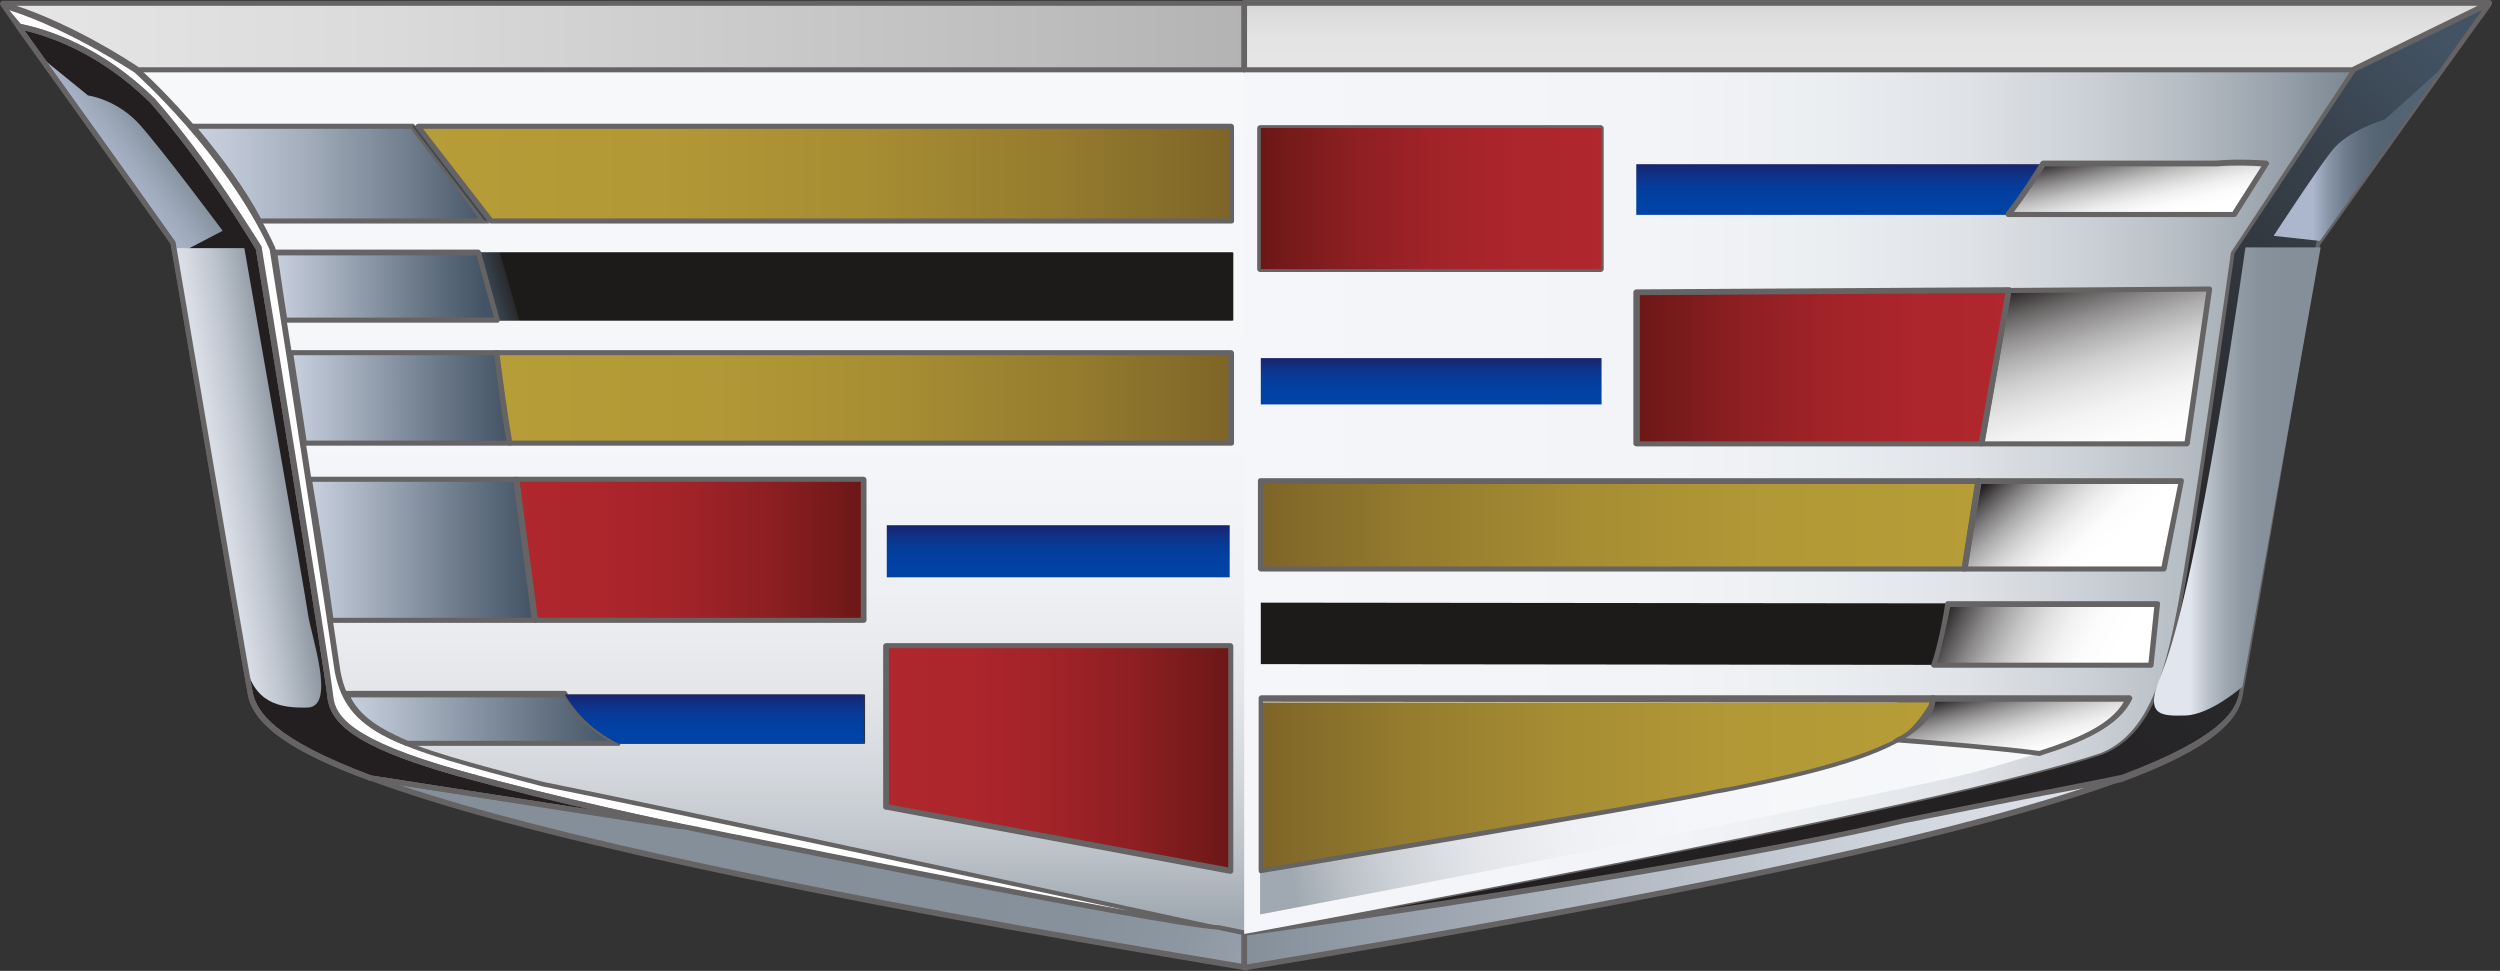
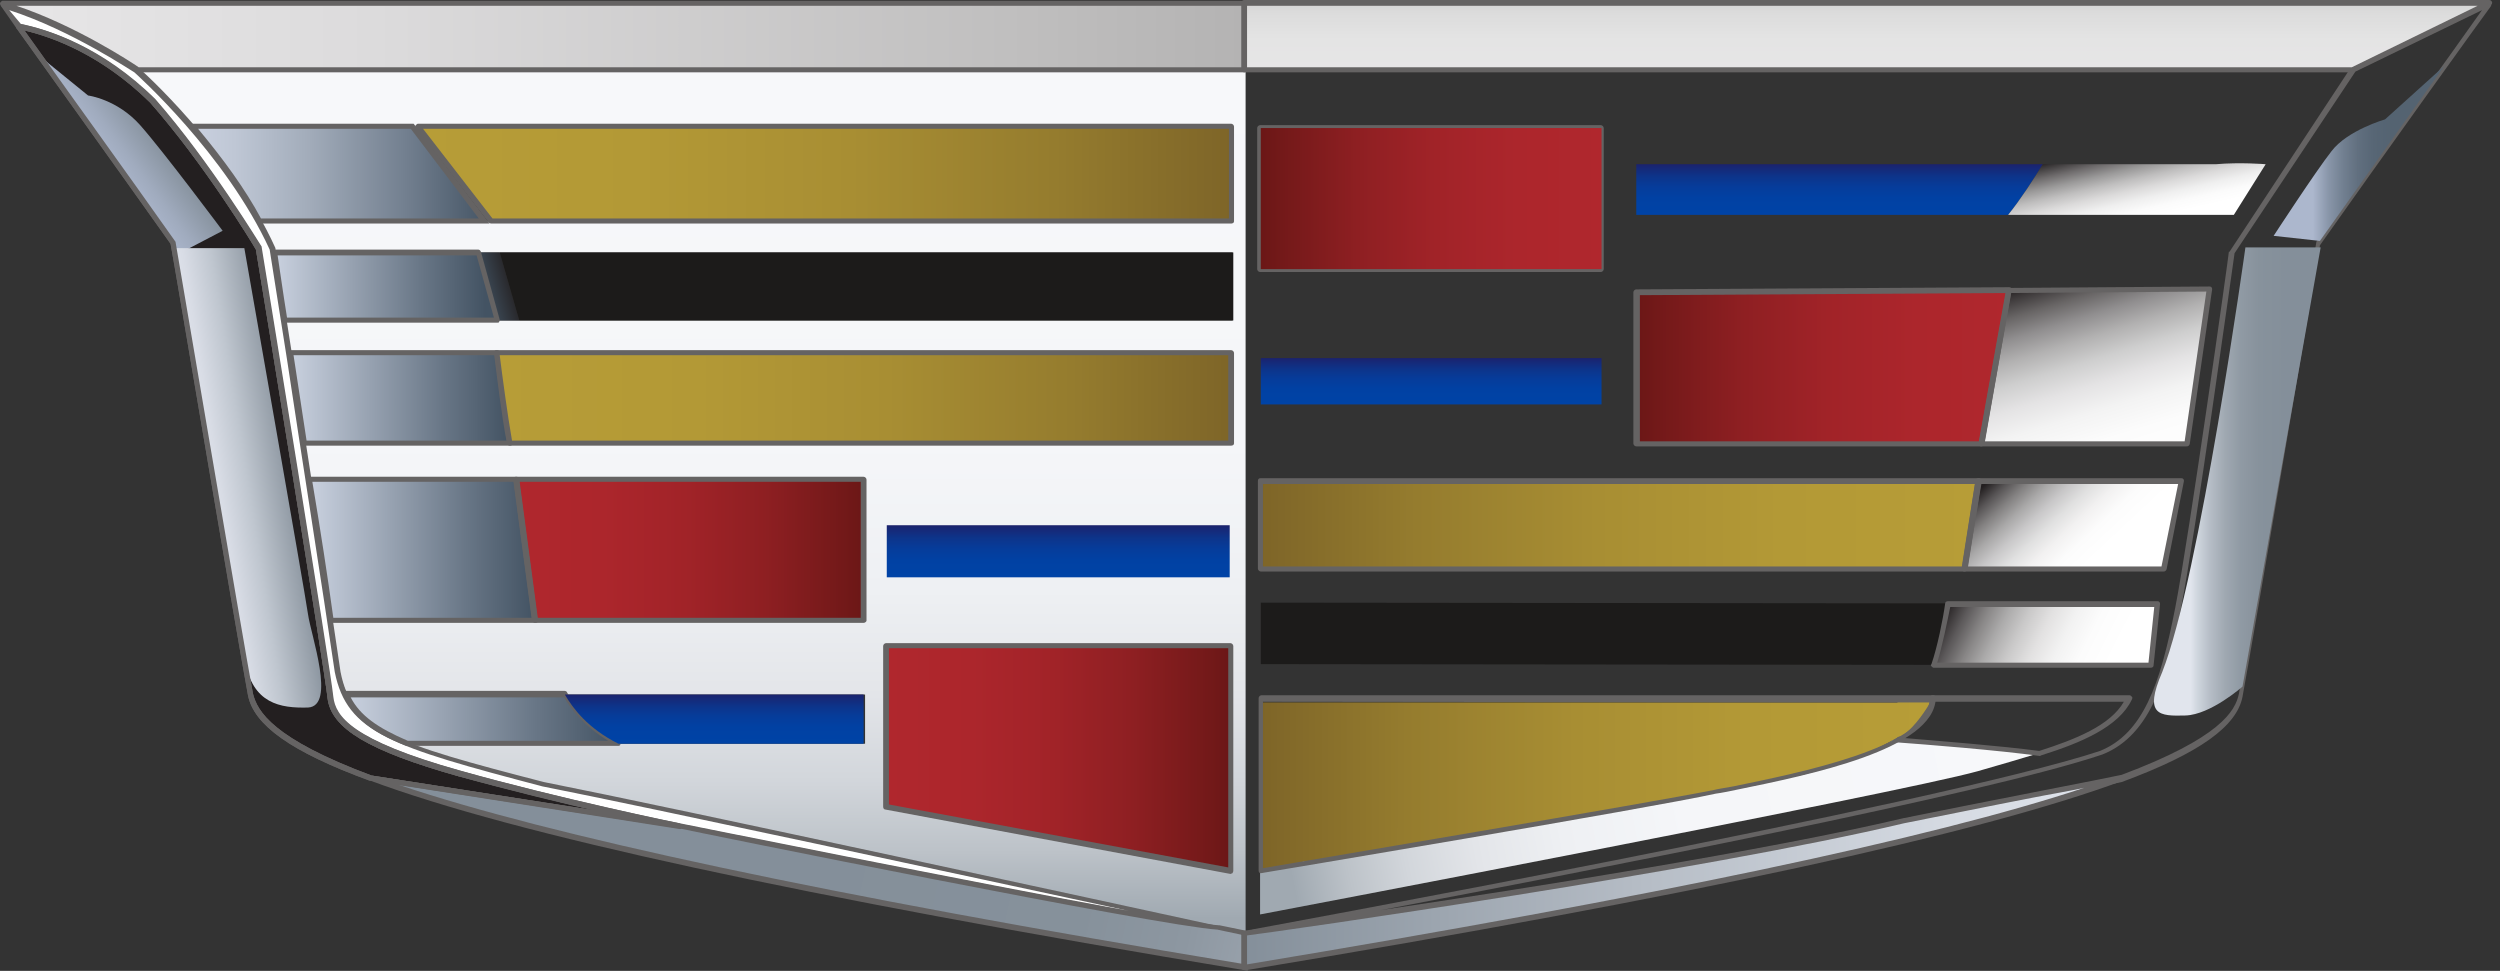
<svg xmlns="http://www.w3.org/2000/svg" width="206" height="80" viewBox="0 0 206 80" fill="none">
  <rect x="0" y="0" width="206" height="80" fill="#333333" stroke="none" />
  <path d="M71.162 39.463H42.548L44.098 51.088H71.162V39.463Z" fill="url(#paint0_linear_54_7320)" />
  <path d="M11.371 5.782C11.371 5.782 13.398 7.571 15.842 10.432H101.446V18.241H21.386C21.803 18.957 22.221 19.732 22.519 20.507C22.519 20.626 22.578 20.686 22.578 20.805H101.565V26.408H23.472C23.592 27.243 23.77 28.137 23.89 29.091H101.446V36.542H25.082C25.261 37.496 25.38 38.51 25.559 39.523H71.222V51.148H27.347C27.586 52.638 27.765 54.069 28.003 55.38C28.122 56.095 28.361 56.691 28.599 57.228H71.282V61.282H33.666C36.17 62.295 39.806 63.309 44.933 64.62C57.154 67.064 102.638 76.96 102.638 76.96V5.782H11.371Z" fill="url(#paint1_linear_54_7320)" />
  <path d="M37.899 63.785C29.553 61.46 27.467 59.553 27.288 57.526C27.109 55.499 21.386 20.507 21.386 20.507C21.386 20.507 17.273 13.651 12.623 8.346C8.271 4.113 4.039 2.682 1.595 2.206C4.337 6.08 10.656 14.903 14.352 20.03C14.352 20.03 19.896 52.697 20.73 57.228C21.088 59.136 23.115 61.341 30.626 64.083L56.081 68.077C56.021 68.137 46.245 66.11 37.899 63.785Z" fill="#231F20" />
  <path d="M56.021 68.316L30.507 64.322H30.447C23.949 61.938 20.909 59.732 20.432 57.288C19.598 52.876 14.352 21.58 14.054 20.09C10.119 14.546 3.323 5.067 1.356 2.325C1.297 2.265 1.297 2.146 1.356 2.087C1.416 2.027 1.475 1.967 1.595 1.967C3.86 2.385 8.271 3.815 12.742 8.167C17.332 13.413 21.446 20.268 21.505 20.328V20.388C21.744 21.818 27.228 55.44 27.407 57.407C27.586 59.017 28.897 60.984 37.839 63.487C46.066 65.812 55.902 67.839 55.961 67.839C56.081 67.839 56.14 67.958 56.14 68.078C56.259 68.256 56.14 68.316 56.021 68.316ZM30.626 63.905L48.987 66.766C45.648 65.991 41.535 64.978 37.779 63.964C30.387 61.878 27.288 60.03 26.99 57.526C26.811 55.559 21.326 21.938 21.088 20.566C20.79 20.03 16.796 13.473 12.384 8.465C8.391 4.531 4.337 3.04 2.012 2.504C4.337 5.782 10.715 14.605 14.411 19.851C14.411 19.851 14.471 19.911 14.471 19.97C14.531 20.268 20.015 52.697 20.849 57.169C21.207 58.599 22.459 60.864 30.626 63.905Z" fill="#656363" />
  <path d="M3.442 4.769L7.258 7.869C7.258 7.869 9.642 8.167 11.55 10.313C13.457 12.459 18.346 19.016 18.346 19.016L14.471 21.043C14.471 21.043 14.471 20.268 13.994 19.553C13.517 18.897 3.442 4.769 3.442 4.769Z" fill="url(#paint2_linear_54_7320)" />
  <path d="M14.411 20.447H20.134C20.134 20.447 25.141 48.882 25.38 50.611C25.618 52.34 27.705 58.182 25.38 58.301C23.115 58.361 20.79 58.003 20.194 54.426L14.411 20.447Z" fill="url(#paint3_linear_54_7320)" />
  <path d="M100.373 76.423C91.252 74.456 55.425 66.647 44.814 64.56C32.116 61.222 28.897 60.149 27.884 55.32C26.334 44.769 23.174 24.978 22.519 20.447C18.823 12.399 11.312 5.723 11.312 5.723C11.312 5.723 5.827 1.967 0.283 0.358C0.462 0.596 0.939 1.252 1.535 2.146C3.979 2.623 8.212 4.054 12.563 8.286C17.154 13.532 21.326 20.447 21.326 20.447C21.326 20.447 27.049 55.44 27.228 57.467C27.407 59.493 29.493 61.401 37.839 63.726C46.185 66.051 56.021 68.078 56.021 68.078C56.021 68.078 95.604 76.125 100.373 76.423Z" fill="white" />
  <path d="M100.373 76.662C95.603 76.364 57.571 68.674 55.961 68.316C55.842 68.316 46.066 66.289 37.779 63.964C30.387 61.878 27.288 60.03 26.989 57.526C26.811 55.559 21.326 21.938 21.088 20.566C20.79 20.03 16.796 13.473 12.384 8.465C8.033 4.173 3.681 2.862 1.475 2.385C1.416 2.385 1.356 2.325 1.356 2.325L0.104 0.537C0.045 0.477 0.045 0.358 0.104 0.298C0.164 0.239 0.283 0.179 0.343 0.239C5.827 1.848 11.371 5.604 11.431 5.604C11.55 5.663 19.061 12.399 22.697 20.447V20.507C22.936 22.057 23.472 25.455 24.128 29.628C25.38 37.556 27.049 48.465 28.062 55.38C29.016 60.149 32.355 61.222 44.814 64.441C55.663 66.587 92.981 74.695 100.373 76.304C100.492 76.304 100.551 76.423 100.551 76.543C100.611 76.602 100.492 76.662 100.373 76.662ZM1.714 1.967C3.979 2.444 8.39 3.815 12.802 8.167C17.392 13.413 21.505 20.268 21.565 20.328V20.388C21.803 21.818 27.288 55.44 27.466 57.407C27.645 59.017 28.957 60.984 37.899 63.487C46.125 65.812 55.961 67.839 56.021 67.839C56.319 67.899 80.283 72.727 92.981 75.052C79.389 72.131 53.458 66.528 44.694 64.799C32.235 61.52 28.599 60.388 27.586 55.38C26.572 48.465 24.843 37.556 23.651 29.628C22.995 25.455 22.459 22.116 22.221 20.566C18.584 12.638 11.133 6.021 11.073 5.961C11.013 5.961 5.946 2.504 0.76 0.835L1.714 1.967Z" fill="#656363" />
  <path d="M100.373 76.423C95.604 76.125 56.021 68.078 56.021 68.078L30.566 64.084C40.879 67.899 61.565 72.847 102.519 79.702V76.9C102.519 76.9 101.744 76.721 100.373 76.423Z" fill="url(#paint4_linear_54_7320)" />
  <path d="M102.757 80L102.518 79.94C65.916 73.86 42.369 68.733 30.506 64.322L30.626 63.904L56.08 67.899C56.497 67.958 95.663 75.946 100.432 76.244H100.491L102.816 76.721V80H102.757ZM32.891 64.68C45.29 68.852 68.062 73.741 102.28 79.404V77.019L100.313 76.602C95.484 76.304 57.57 68.614 55.961 68.256L32.891 64.68Z" fill="#656363" />
  <path d="M23.89 29.091C24.247 31.356 24.665 33.919 25.022 36.542H41.952C41.535 34.396 41.058 30.82 40.879 29.091H23.89Z" fill="url(#paint5_linear_54_7320)" />
  <path d="M42.012 36.721H25.082C24.963 36.721 24.903 36.661 24.844 36.542L23.711 29.091C23.711 29.031 23.711 28.971 23.771 28.912C23.83 28.852 23.89 28.852 23.949 28.852H40.939C41.058 28.852 41.177 28.912 41.177 29.031C41.416 30.879 41.833 34.337 42.25 36.483C42.25 36.542 42.25 36.602 42.191 36.661C42.131 36.721 42.072 36.721 42.012 36.721ZM25.261 36.304H41.773C41.416 34.277 40.999 31.118 40.76 29.27H24.188L25.261 36.304Z" fill="#656363" />
  <path d="M25.499 39.463C26.095 43.457 26.751 47.511 27.287 51.088H44.098L42.548 39.463H25.499Z" fill="url(#paint6_linear_54_7320)" />
  <path d="M44.098 51.326H27.288C27.168 51.326 27.109 51.267 27.049 51.148C26.513 47.571 25.857 43.517 25.261 39.523C25.261 39.464 25.261 39.404 25.32 39.344C25.38 39.285 25.44 39.285 25.499 39.285H42.548C42.668 39.285 42.727 39.344 42.787 39.464L44.337 51.088C44.337 51.148 44.337 51.207 44.277 51.267C44.218 51.326 44.158 51.326 44.098 51.326ZM27.466 50.909H43.8L42.31 39.702H25.738C26.393 43.577 26.989 47.452 27.466 50.909Z" fill="#656363" />
-   <path d="M205.112 0.298L193.845 5.782L183.95 20.805C183.95 20.805 180.671 44.233 179.538 50.075C178.406 55.976 177.035 60.507 173.219 62.057C159.926 66.528 102.638 76.96 102.638 76.96C102.638 76.96 139.836 71.773 156.945 67.72C163.503 66.349 169.881 65.156 174.948 64.143C182.4 61.401 184.427 59.195 184.784 57.288C185.619 52.757 191.163 20.09 191.163 20.09C195.813 13.294 205.112 0.298 205.112 0.298Z" fill="url(#paint7_linear_54_7320)" />
  <path d="M102.519 77.139C102.399 77.139 102.34 77.079 102.28 76.96C102.28 76.841 102.34 76.721 102.459 76.721C103.055 76.602 159.926 66.23 173.04 61.878C176.557 60.447 177.988 56.513 179.24 50.075C180.373 44.292 183.651 21.043 183.651 20.805C183.651 20.745 183.651 20.745 183.711 20.745L193.607 5.723C193.607 5.663 193.666 5.663 193.666 5.663L204.933 0.179C204.993 0.179 204.993 0.179 205.052 0.179C205.112 0.179 205.231 0.239 205.231 0.298C205.291 0.358 205.291 0.477 205.231 0.537C205.112 0.656 195.872 13.532 191.163 20.209C190.924 21.64 185.619 52.936 184.784 57.407C184.307 59.851 181.267 62.057 174.829 64.441C172.563 64.918 170 65.395 167.318 65.932C163.92 66.587 160.462 67.303 156.826 68.018C139.955 71.893 102.936 77.079 102.519 77.139ZM184.128 20.864C183.949 22.057 180.85 44.411 179.717 50.075C178.644 55.559 177.332 60.566 173.219 62.176C163.681 65.395 131.192 71.714 113.785 74.993C126.185 73.145 145.738 70.045 156.826 67.422C160.402 66.707 163.92 65.991 167.318 65.335C170 64.799 172.563 64.322 174.829 63.845C182.936 60.805 184.188 58.599 184.486 57.169C185.32 52.638 190.805 20.268 190.864 19.97C190.864 19.911 190.864 19.911 190.924 19.851C195.037 14.069 202.549 3.636 204.516 0.835L194.084 5.902L184.128 20.864Z" fill="#656363" />
  <path d="M102.519 76.9V79.702C102.578 79.702 102.638 79.702 102.638 79.702C143.711 72.847 164.456 67.899 174.769 64.084C169.761 65.097 163.323 66.349 156.766 67.66C139.717 71.714 102.519 76.9 102.519 76.9Z" fill="url(#paint8_linear_54_7320)" />
  <path d="M102.698 79.94L102.34 79.881V76.721H102.519C102.876 76.662 139.896 71.475 156.826 67.481C160.402 66.766 163.92 66.051 167.317 65.395C170 64.858 172.563 64.381 174.829 63.904L174.948 64.322C163.025 68.733 139.419 73.86 102.698 79.94ZM102.757 77.079V79.463C136.498 73.86 159.151 69.091 171.729 64.918C170.358 65.216 168.867 65.454 167.377 65.752C163.979 66.408 160.522 67.124 156.885 67.839C140.611 71.714 105.678 76.721 102.757 77.079Z" fill="#656363" />
-   <path d="M102.519 5.782V76.96C102.519 76.96 159.806 66.528 173.1 62.057C176.915 60.507 178.286 55.976 179.419 50.075C180.551 44.173 183.83 20.805 183.83 20.805L193.726 5.782H102.519Z" fill="url(#paint9_linear_54_7320)" />
  <path d="M131.967 29.508H103.89V33.324H131.967V29.508Z" fill="url(#paint10_linear_54_7320)" />
  <path d="M163.025 39.642H103.89C103.949 41.312 103.89 44.709 103.89 46.915H161.893L163.025 39.642Z" fill="url(#paint11_linear_54_7320)" />
  <path d="M179.717 39.642H163.025L161.893 46.915H178.286L179.717 39.642Z" fill="url(#paint12_linear_54_7320)" />
  <path d="M178.286 47.094H161.893C161.833 47.094 161.774 47.094 161.714 47.034C161.654 46.975 161.654 46.915 161.654 46.855L162.787 39.583C162.787 39.463 162.906 39.404 163.025 39.404H179.717C179.776 39.404 179.836 39.404 179.896 39.463C179.955 39.523 179.955 39.583 179.955 39.642L178.525 46.915C178.465 47.034 178.405 47.094 178.286 47.094ZM162.131 46.676H178.107L179.478 39.881H163.264L162.131 46.676Z" fill="#656363" />
  <path d="M103.89 49.657V54.724L159.329 54.784C159.806 53.413 160.283 51.028 160.522 49.717L103.89 49.657Z" fill="#1C1B1A" />
  <path d="M177.749 49.776H160.521C160.283 51.088 159.806 53.472 159.329 54.843H177.213L177.749 49.776Z" fill="url(#paint13_linear_54_7320)" />
  <path d="M177.213 55.022H159.33C159.27 55.022 159.21 54.963 159.151 54.903C159.091 54.844 159.091 54.784 159.151 54.724C159.628 53.353 160.104 51.028 160.283 49.717C160.283 49.598 160.403 49.538 160.522 49.538H177.75C177.809 49.538 177.869 49.538 177.929 49.598C177.988 49.657 177.988 49.717 177.988 49.776L177.452 54.844C177.452 54.963 177.332 55.022 177.213 55.022ZM159.628 54.605H177.034L177.511 50.015H160.701C160.462 51.207 160.045 53.234 159.628 54.605Z" fill="#656363" />
  <path d="M149.195 63.666C144.426 64.918 109.791 70.76 103.83 71.773V75.35C103.83 75.35 156.587 65.335 162.966 63.547C164.814 63.011 166.483 62.534 168.033 62.057C164.754 61.58 158.912 61.163 156.11 60.924C154.322 62.057 151.878 62.951 149.195 63.666Z" fill="url(#paint14_linear_54_7320)" />
-   <path d="M175.424 57.586H159.21C158.792 58.957 157.719 60.03 156.169 60.984C158.971 61.162 164.813 61.639 168.092 62.116C171.788 60.864 174.47 59.612 175.424 57.586Z" fill="url(#paint15_linear_54_7320)" />
  <path d="M168.092 62.295C168.032 62.295 168.032 62.295 168.092 62.295C164.694 61.818 158.614 61.341 156.17 61.162C156.05 61.162 155.991 61.103 155.991 60.984C155.991 60.864 155.991 60.805 156.11 60.745C157.719 59.791 158.673 58.718 159.031 57.466C159.031 57.347 159.15 57.288 159.269 57.288H175.484C175.544 57.288 175.603 57.347 175.663 57.407C175.722 57.466 175.722 57.526 175.663 57.645C174.59 59.911 171.43 61.222 168.211 62.235C168.092 62.295 168.092 62.295 168.092 62.295ZM156.825 60.805C159.567 61.043 164.933 61.461 168.032 61.878C171.013 60.924 173.874 59.791 175.007 57.824H159.329C158.971 58.897 158.137 59.91 156.825 60.805Z" fill="#656363" />
  <path d="M102.519 5.782V0.298H0.224C0.224 0.298 0.283 0.358 0.343 0.417C5.827 2.027 11.371 5.782 11.371 5.782H102.519Z" fill="url(#paint16_linear_54_7320)" />
  <path d="M102.519 5.961H11.371C11.312 5.961 11.252 5.961 11.252 5.902C11.192 5.842 5.708 2.146 0.283 0.596C0.224 0.596 0.164 0.536 0.164 0.536L0.045 0.417C-0.015 0.358 -0.015 0.238 0.045 0.179C0.104 0.119 0.164 0.06 0.224 0.06H102.519C102.638 0.06 102.757 0.179 102.757 0.298V5.782C102.757 5.902 102.638 5.961 102.519 5.961ZM11.431 5.544H102.34V0.477H1.356C6.185 2.086 10.835 5.127 11.431 5.544Z" fill="#656363" />
  <path d="M101.445 10.373H34.441L40.462 18.182H101.445V10.373Z" fill="url(#paint17_linear_54_7320)" />
  <path d="M15.842 10.373C17.69 12.519 19.717 15.201 21.445 18.182H39.985L34.024 10.373H15.842Z" fill="url(#paint18_linear_54_7320)" />
  <path d="M40.343 18.42H21.267L21.207 18.301C19.777 15.738 17.929 13.175 15.663 10.552L15.365 10.194H34.084L40.343 18.42ZM21.505 18.003H39.449L33.845 10.611H16.319C18.405 13.115 20.194 15.559 21.505 18.003Z" fill="#656363" />
-   <path d="M34.441 10.373H33.964L39.926 18.182H40.462L34.441 10.373Z" fill="url(#paint19_linear_54_7320)" />
  <path d="M56.021 68.316L30.507 64.322H30.447C23.949 61.938 20.909 59.732 20.432 57.288C19.598 52.876 14.352 21.58 14.054 20.09C10.119 14.546 3.323 5.067 1.356 2.325C1.297 2.265 1.297 2.146 1.356 2.087C1.416 2.027 1.475 1.967 1.595 1.967C3.86 2.385 8.271 3.815 12.742 8.167C17.332 13.413 21.446 20.268 21.505 20.328V20.388C21.744 21.818 27.228 55.44 27.407 57.407C27.586 59.017 28.897 60.984 37.839 63.487C46.066 65.812 55.902 67.839 55.961 67.839C56.081 67.839 56.14 67.958 56.14 68.078C56.259 68.256 56.14 68.316 56.021 68.316ZM30.626 63.905L48.987 66.766C45.648 65.991 41.535 64.978 37.779 63.964C30.387 61.878 27.288 60.03 26.99 57.526C26.811 55.559 21.326 21.938 21.088 20.566C20.79 20.03 16.796 13.473 12.384 8.465C8.391 4.531 4.337 3.04 2.012 2.504C4.337 5.782 10.715 14.605 14.411 19.851C14.411 19.851 14.471 19.911 14.471 19.97C14.531 20.268 20.015 52.697 20.849 57.169C21.207 58.599 22.459 60.864 30.626 63.905Z" fill="#656363" />
  <path d="M39.448 20.805L40.998 26.408H41.773H42.786L41.177 20.805H39.448Z" fill="url(#paint20_linear_54_7320)" />
  <path d="M22.578 20.805C22.757 21.997 23.055 23.964 23.472 26.408H40.998L39.449 20.805H22.578Z" fill="url(#paint21_linear_54_7320)" />
  <path d="M40.999 26.587H23.473C23.353 26.587 23.294 26.528 23.234 26.408C22.876 23.964 22.578 21.997 22.34 20.805C22.34 20.745 22.34 20.686 22.399 20.626C22.459 20.566 22.519 20.566 22.578 20.566H39.389C39.508 20.566 39.568 20.626 39.627 20.745L41.177 26.349C41.177 26.408 41.177 26.468 41.118 26.528C41.118 26.587 41.058 26.587 40.999 26.587ZM23.651 26.17H40.7L39.27 21.043H22.876C23.055 22.176 23.294 23.964 23.651 26.17Z" fill="#656363" />
  <path d="M101.624 20.805H41.356H41.177L42.787 26.408H101.624V20.805Z" fill="#1C1B1A" />
  <path d="M101.446 29.091H40.879C41.118 30.82 41.535 34.396 41.952 36.542H101.386V29.091H101.446Z" fill="url(#paint22_linear_54_7320)" />
  <path d="M107.288 71.177C107.884 71.058 108.48 70.998 109.136 70.879H107.288V71.177Z" fill="#D2B887" />
  <path d="M156.349 57.884H155.931H151.222H150.566H145.738H145.32H141.267H141.028H137.332H136.677H132.444H132.027H127.496H127.258H122.727H122.071H117.481H117.064H113.308H113.07H107.288H106.87H103.949C104.009 60.864 103.949 67.303 103.949 71.893C104.605 71.774 105.618 71.535 106.87 71.356C106.989 71.356 107.347 71.237 107.347 71.237V70.999H109.136C109.97 70.403 110.864 70.641 111.758 70.462C112.176 70.403 112.593 70.283 113.07 70.224C113.13 70.224 113.189 70.164 113.308 70.164C114.501 69.985 115.812 69.747 117.124 69.508C117.243 69.508 117.422 69.449 117.541 69.449C119.031 69.21 120.581 68.912 122.131 68.674C122.369 68.614 122.548 68.614 122.787 68.555C123.86 68.376 124.933 68.316 126.006 68.078C127.317 67.839 128.569 67.481 129.821 67.481L131.788 66.885C132.265 66.885 132.206 66.826 132.325 66.826C133.755 66.587 135.246 66.289 136.617 66.051C136.855 65.991 137.094 65.991 137.273 65.931C138.584 65.693 139.836 65.455 140.969 65.276C141.028 65.276 141.147 65.276 141.207 65.216C142.697 64.918 144.068 64.68 145.261 64.441C145.38 64.441 145.559 64.382 145.678 64.382C146.155 64.262 146.572 64.203 146.93 64.143C147.764 63.964 148.48 63.785 148.957 63.666C149.016 63.666 149.076 63.607 149.136 63.607C149.612 63.487 150.03 63.368 150.507 63.189C150.745 63.13 150.924 63.07 151.162 63.011C152.951 62.474 154.56 61.818 155.872 61.043C155.991 60.984 156.17 60.864 156.289 60.805L156.349 60.745C156.468 60.686 156.647 60.686 156.766 60.626C157.899 59.791 158.733 58.42 159.091 57.824H156.349V57.884Z" fill="url(#paint23_linear_54_7320)" />
  <path d="M131.967 10.551H103.89V22.176H131.967V10.551Z" fill="#A22A2E" />
  <path d="M131.908 22.414H103.83C103.711 22.414 103.592 22.295 103.592 22.176V10.551C103.592 10.432 103.711 10.313 103.83 10.313H131.908C132.027 10.313 132.146 10.432 132.146 10.551V22.176C132.146 22.295 132.027 22.414 131.908 22.414ZM104.069 21.937H131.669V10.79H104.069V21.937Z" fill="#656363" />
  <path d="M165.529 23.905L134.829 24.084V36.543H163.264L165.529 23.905Z" fill="url(#paint24_linear_54_7320)" />
  <path d="M46.543 57.228H28.48C29.255 58.957 30.745 60.149 33.547 61.282H50.954C48.51 59.97 47.198 58.361 46.543 57.228Z" fill="url(#paint25_linear_54_7320)" />
  <path d="M50.954 61.461H33.547H33.487C30.626 60.328 29.136 59.136 28.301 57.288C28.241 57.228 28.301 57.168 28.301 57.049C28.36 56.99 28.42 56.93 28.48 56.93H46.542C46.602 56.93 46.721 56.99 46.721 57.049C47.317 58.182 48.569 59.791 51.013 60.984C51.133 61.043 51.133 61.103 51.133 61.222C51.133 61.401 51.073 61.461 50.954 61.461ZM33.606 61.043H50.119C48.152 59.851 47.079 58.48 46.483 57.466H28.897C29.672 58.957 31.103 59.97 33.606 61.043Z" fill="#656363" />
  <path d="M71.162 57.228H46.542C47.198 58.361 48.45 60.03 50.954 61.282H71.162V57.228Z" fill="url(#paint26_linear_54_7320)" />
  <path d="M101.327 43.279H73.07V47.571H101.327V43.279Z" fill="url(#paint27_linear_54_7320)" />
  <path d="M73.01 53.234V66.468L101.386 71.773V53.234H73.01Z" fill="url(#paint28_linear_54_7320)" />
  <path d="M134.829 13.532V17.705H165.469C166.483 16.453 167.556 14.784 168.331 13.532H134.829Z" fill="url(#paint29_linear_54_7320)" />
  <path d="M182.578 13.532H168.331C167.556 14.784 166.483 16.453 165.469 17.705H182.578H184.068L186.691 13.532C186.691 13.532 184.605 13.353 182.578 13.532Z" fill="url(#paint30_linear_54_7320)" />
-   <path d="M184.069 17.884H165.469C165.41 17.884 165.291 17.824 165.291 17.765C165.231 17.705 165.291 17.586 165.291 17.526C166.304 16.274 167.377 14.605 168.152 13.353C168.212 13.294 168.271 13.234 168.331 13.234H182.578C184.605 13.055 186.692 13.234 186.751 13.234C186.811 13.234 186.87 13.294 186.93 13.353C186.99 13.413 186.99 13.532 186.93 13.592L184.307 17.765C184.247 17.884 184.128 17.884 184.069 17.884ZM165.946 17.466H183.949L186.334 13.711C185.619 13.651 184.128 13.592 182.638 13.711H168.51C167.794 14.844 166.841 16.274 165.946 17.466Z" fill="#656363" />
  <path d="M182.042 23.785L165.529 23.905L163.264 36.542H180.194L182.042 23.785Z" fill="url(#paint31_linear_54_7320)" />
  <path d="M180.194 36.781H163.264C163.204 36.781 163.145 36.781 163.085 36.721C163.025 36.662 163.025 36.602 163.025 36.543L165.291 23.905C165.291 23.785 165.41 23.726 165.529 23.726L182.042 23.607C182.101 23.607 182.161 23.607 182.221 23.666C182.28 23.726 182.28 23.785 182.28 23.845L180.432 36.602C180.373 36.721 180.313 36.781 180.194 36.781ZM163.562 36.364H180.015L181.803 24.024L165.708 24.143L163.562 36.364Z" fill="#656363" />
  <path d="M103.83 71.833V57.526H104.009V57.586C104.009 59.613 104.009 62.951 104.009 66.11C104.009 68.018 104.009 70.045 104.009 71.773V71.833H103.83Z" fill="#656363" />
  <path d="M190.924 20.387H185.022C185.022 20.387 181.267 47.511 178.167 55.38C176.617 58.957 177.928 59.016 180.075 58.957C182.161 58.897 184.784 56.572 184.784 56.572L191.222 20.387" fill="url(#paint32_linear_54_7320)" />
  <path d="M201.416 5.425L196.527 9.836C196.527 9.836 193.428 10.73 192.116 12.459C190.805 14.128 187.347 19.434 187.347 19.434L191.162 19.851L201.416 5.425Z" fill="url(#paint33_linear_54_7320)" />
  <path d="M103.89 71.952C103.83 71.952 103.771 71.952 103.771 71.893C103.711 71.833 103.711 71.773 103.711 71.714V57.526C103.711 57.407 103.83 57.288 103.949 57.288H159.27C159.329 57.288 159.389 57.288 159.449 57.347C159.508 57.407 159.508 57.466 159.508 57.526C159.389 61.758 149.136 63.845 142.996 65.097C142.399 65.216 141.863 65.335 141.386 65.395C136.021 66.587 104.247 71.893 103.89 71.952ZM104.069 57.824V71.535C107.168 70.999 136.2 66.11 141.207 65.097C141.684 64.978 142.221 64.918 142.817 64.799C148.301 63.666 158.495 61.639 158.972 57.884L104.069 57.824Z" fill="#656363" />
  <path d="M161.893 47.094H103.89C103.771 47.094 103.651 46.975 103.651 46.855C103.651 45.902 103.651 44.769 103.651 43.577C103.651 42.086 103.651 40.536 103.651 39.642C103.651 39.583 103.651 39.523 103.711 39.463C103.771 39.404 103.83 39.404 103.89 39.404H163.025C163.085 39.404 163.145 39.404 163.204 39.463C163.264 39.523 163.264 39.583 163.264 39.642L162.131 46.915C162.072 47.034 161.952 47.094 161.893 47.094ZM104.069 46.676H161.654L162.727 39.881H104.069C104.069 40.834 104.069 42.265 104.069 43.636C104.069 44.709 104.069 45.782 104.069 46.676Z" fill="#656363" />
  <path d="M163.263 36.781H134.828C134.709 36.781 134.59 36.661 134.59 36.542V24.083C134.59 23.964 134.709 23.845 134.828 23.845L165.529 23.666C165.588 23.666 165.648 23.666 165.708 23.726C165.767 23.785 165.767 23.845 165.767 23.904L163.502 36.542C163.442 36.721 163.383 36.781 163.263 36.781ZM135.067 36.364H163.085L165.29 24.143L135.126 24.322V36.364H135.067Z" fill="#656363" />
  <path d="M131.967 10.551H103.89V22.176H131.967V10.551Z" fill="url(#paint34_linear_54_7320)" />
  <path d="M101.445 18.42H40.462C40.402 18.42 40.343 18.361 40.283 18.361L34.262 10.552C34.202 10.492 34.202 10.373 34.262 10.313C34.322 10.254 34.381 10.194 34.441 10.194H101.445C101.565 10.194 101.684 10.313 101.684 10.432V18.241C101.684 18.361 101.565 18.42 101.445 18.42ZM40.581 18.003H101.266V10.611H34.858L40.581 18.003Z" fill="#656363" />
  <path d="M101.445 36.721H42.012C41.892 36.721 41.833 36.661 41.773 36.542C41.356 34.456 40.939 30.939 40.7 29.091C40.7 29.031 40.7 28.971 40.76 28.912C40.819 28.852 40.879 28.852 40.939 28.852H101.445C101.565 28.852 101.684 28.971 101.684 29.091V36.542C101.684 36.661 101.565 36.721 101.445 36.721ZM42.191 36.304H101.207V29.27H41.177C41.416 31.177 41.833 34.277 42.191 36.304Z" fill="#656363" />
  <path d="M101.386 72.012L72.951 66.706C72.832 66.706 72.772 66.587 72.772 66.468V53.234C72.772 53.115 72.891 52.995 73.01 52.995H101.386C101.505 52.995 101.624 53.115 101.624 53.234V71.773C101.624 71.833 101.565 71.892 101.565 71.952C101.505 71.952 101.446 72.012 101.386 72.012ZM73.249 66.289L101.207 71.475V53.413H73.249V66.289Z" fill="#656363" />
  <path d="M71.162 51.326H44.098C43.979 51.326 43.92 51.267 43.86 51.148L42.31 39.523C42.31 39.464 42.31 39.404 42.37 39.344C42.429 39.285 42.489 39.285 42.548 39.285H71.162C71.282 39.285 71.401 39.404 71.401 39.523V51.148C71.401 51.207 71.282 51.326 71.162 51.326ZM44.277 50.909H70.924V39.702H42.787L44.277 50.909Z" fill="#656363" />
  <path d="M102.697 0.298H102.519V5.782H193.845L205.112 0.298H102.697Z" fill="url(#paint35_linear_54_7320)" />
  <path d="M193.845 5.961H102.519C102.399 5.961 102.28 5.842 102.28 5.723V0.238C102.28 0.119 102.399 0 102.519 0H205.112C205.231 0 205.291 0.06 205.35 0.179C205.35 0.298 205.35 0.358 205.231 0.417L193.964 5.902C193.905 5.961 193.845 5.961 193.845 5.961ZM102.757 5.544H193.785L204.158 0.477H102.757V5.544Z" fill="#656363" />
  <defs>
    <linearGradient id="paint0_linear_54_7320" x1="42.548" y1="45.276" x2="71.162" y2="45.276" gradientUnits="userSpaceOnUse">
      <stop stop-color="#B0272D" />
      <stop offset="0.25" stop-color="#AC262C" />
      <stop offset="0.486" stop-color="#A12328" />
      <stop offset="0.716" stop-color="#8E1F22" />
      <stop offset="0.94" stop-color="#731919" />
      <stop offset="1" stop-color="#6B1716" />
    </linearGradient>
    <linearGradient id="paint1_linear_54_7320" x1="57.005" y1="2.592" x2="57.005" y2="75.647" gradientUnits="userSpaceOnUse">
      <stop stop-color="#F7F8FA" />
      <stop offset="0.463" stop-color="#F5F6F9" />
      <stop offset="0.63" stop-color="#EEF0F3" />
      <stop offset="0.749" stop-color="#E3E5E9" />
      <stop offset="0.845" stop-color="#D2D6DB" />
      <stop offset="0.926" stop-color="#BCC2C8" />
      <stop offset="0.998" stop-color="#A1AAB2" />
      <stop offset="1" stop-color="#A0A9B1" />
    </linearGradient>
    <linearGradient id="paint2_linear_54_7320" x1="8.758" y1="13.453" x2="12.705" y2="10.569" gradientUnits="userSpaceOnUse">
      <stop stop-color="#ACB7CD" />
      <stop offset="0.37" stop-color="#A0ABBE" />
      <stop offset="1" stop-color="#848F9A" />
    </linearGradient>
    <linearGradient id="paint3_linear_54_7320" x1="16.767" y1="39.876" x2="24.295" y2="38.678" gradientUnits="userSpaceOnUse">
      <stop stop-color="#E1E5ED" />
      <stop offset="0.179" stop-color="#D8DCE5" />
      <stop offset="0.471" stop-color="#BFC6CF" />
      <stop offset="0.838" stop-color="#98A1AB" />
      <stop offset="1" stop-color="#848F9A" />
    </linearGradient>
    <linearGradient id="paint4_linear_54_7320" x1="117.282" y1="82.163" x2="65.235" y2="70.888" gradientUnits="userSpaceOnUse">
      <stop stop-color="#E1E5ED" />
      <stop offset="0.014" stop-color="#DADFE7" />
      <stop offset="0.085" stop-color="#C0C6CF" />
      <stop offset="0.166" stop-color="#AAB2BB" />
      <stop offset="0.261" stop-color="#99A2AC" />
      <stop offset="0.378" stop-color="#8D97A1" />
      <stop offset="0.543" stop-color="#86919B" />
      <stop offset="1" stop-color="#848F9A" />
    </linearGradient>
    <linearGradient id="paint5_linear_54_7320" x1="23.89" y1="32.817" x2="41.999" y2="32.817" gradientUnits="userSpaceOnUse">
      <stop stop-color="#CAD1E0" />
      <stop offset="0.026" stop-color="#C6CEDC" />
      <stop offset="0.698" stop-color="#687686" />
      <stop offset="1" stop-color="#435363" />
    </linearGradient>
    <linearGradient id="paint6_linear_54_7320" x1="25.499" y1="45.276" x2="44.07" y2="45.276" gradientUnits="userSpaceOnUse">
      <stop stop-color="#CAD1E0" />
      <stop offset="0.026" stop-color="#C6CEDC" />
      <stop offset="0.698" stop-color="#687686" />
      <stop offset="1" stop-color="#435363" />
    </linearGradient>
    <linearGradient id="paint7_linear_54_7320" x1="129.631" y1="82.137" x2="203.659" y2="5.669" gradientUnits="userSpaceOnUse">
      <stop stop-color="#231F20" />
      <stop offset="0.348" stop-color="#242123" />
      <stop offset="0.557" stop-color="#28282B" />
      <stop offset="0.729" stop-color="#2F3339" />
      <stop offset="0.881" stop-color="#38424D" />
      <stop offset="1" stop-color="#435363" />
    </linearGradient>
    <linearGradient id="paint8_linear_54_7320" x1="102.519" y1="71.893" x2="174.769" y2="71.893" gradientUnits="userSpaceOnUse">
      <stop stop-color="#848F9A" />
      <stop offset="0.447" stop-color="#B5BCC5" />
      <stop offset="0.803" stop-color="#D5DAE2" />
      <stop offset="1" stop-color="#E1E5ED" />
    </linearGradient>
    <linearGradient id="paint9_linear_54_7320" x1="102.519" y1="41.371" x2="202.882" y2="41.371" gradientUnits="userSpaceOnUse">
      <stop stop-color="#F5F6F9" />
      <stop offset="0.33" stop-color="#F3F4F7" />
      <stop offset="0.48" stop-color="#EBEEF1" />
      <stop offset="0.594" stop-color="#DFE2E6" />
      <stop offset="0.69" stop-color="#CCD1D7" />
      <stop offset="0.774" stop-color="#B5BCC3" />
      <stop offset="0.85" stop-color="#98A1AB" />
      <stop offset="0.92" stop-color="#75828E" />
      <stop offset="0.983" stop-color="#4E5E6D" />
      <stop offset="1" stop-color="#435363" />
    </linearGradient>
    <linearGradient id="paint10_linear_54_7320" x1="117.928" y1="33.306" x2="117.928" y2="29.491" gradientUnits="userSpaceOnUse">
      <stop stop-color="#0043A6" />
      <stop offset="0.327" stop-color="#0141A3" />
      <stop offset="0.555" stop-color="#063C9A" />
      <stop offset="0.755" stop-color="#0D348A" />
      <stop offset="0.936" stop-color="#172775" />
      <stop offset="1" stop-color="#1C226B" />
    </linearGradient>
    <linearGradient id="paint11_linear_54_7320" x1="103.89" y1="43.279" x2="163.025" y2="43.279" gradientUnits="userSpaceOnUse">
      <stop stop-color="#7E6528" />
      <stop offset="0.217" stop-color="#957C2E" />
      <stop offset="0.468" stop-color="#A88E33" />
      <stop offset="0.726" stop-color="#B39936" />
      <stop offset="1" stop-color="#B79D37" />
    </linearGradient>
    <linearGradient id="paint12_linear_54_7320" x1="172.986" y1="45.609" x2="165.757" y2="37.886" gradientUnits="userSpaceOnUse">
      <stop stop-color="white" />
      <stop offset="0.163" stop-color="#FCFCFC" />
      <stop offset="0.3" stop-color="#F2F1F1" />
      <stop offset="0.427" stop-color="#E0E0E0" />
      <stop offset="0.549" stop-color="#C8C7C8" />
      <stop offset="0.667" stop-color="#A9A8A8" />
      <stop offset="0.781" stop-color="#838181" />
      <stop offset="0.891" stop-color="#575455" />
      <stop offset="0.998" stop-color="#242021" />
      <stop offset="1" stop-color="#231F20" />
    </linearGradient>
    <linearGradient id="paint13_linear_54_7320" x1="173.763" y1="54.94" x2="161.111" y2="48.57" gradientUnits="userSpaceOnUse">
      <stop stop-color="white" />
      <stop offset="0.173" stop-color="#FCFCFC" />
      <stop offset="0.31" stop-color="#F2F2F2" />
      <stop offset="0.436" stop-color="#E2E1E1" />
      <stop offset="0.555" stop-color="#CAC9C9" />
      <stop offset="0.668" stop-color="#ACABAB" />
      <stop offset="0.778" stop-color="#878585" />
      <stop offset="0.885" stop-color="#5B5859" />
      <stop offset="0.987" stop-color="#2A2627" />
      <stop offset="1" stop-color="#231F20" />
    </linearGradient>
    <linearGradient id="paint14_linear_54_7320" x1="166.404" y1="61.051" x2="106.575" y2="72.761" gradientUnits="userSpaceOnUse">
      <stop stop-color="#F7F8FA" />
      <stop offset="0.463" stop-color="#F5F6F9" />
      <stop offset="0.63" stop-color="#EEF0F3" />
      <stop offset="0.749" stop-color="#E3E5E9" />
      <stop offset="0.845" stop-color="#D2D6DB" />
      <stop offset="0.926" stop-color="#BCC2C8" />
      <stop offset="0.998" stop-color="#A1AAB2" />
      <stop offset="1" stop-color="#A0A9B1" />
    </linearGradient>
    <linearGradient id="paint15_linear_54_7320" x1="166.791" y1="62.962" x2="164.967" y2="56.216" gradientUnits="userSpaceOnUse">
      <stop stop-color="white" />
      <stop offset="0.143" stop-color="#FBFBFB" />
      <stop offset="0.278" stop-color="#F0F0F0" />
      <stop offset="0.409" stop-color="#DDDDDD" />
      <stop offset="0.539" stop-color="#C3C2C2" />
      <stop offset="0.667" stop-color="#A1A0A0" />
      <stop offset="0.794" stop-color="#787576" />
      <stop offset="0.917" stop-color="#474445" />
      <stop offset="1" stop-color="#231F20" />
    </linearGradient>
    <linearGradient id="paint16_linear_54_7320" x1="0.224" y1="3.04" x2="102.519" y2="3.04" gradientUnits="userSpaceOnUse">
      <stop stop-color="#E7E6E7" />
      <stop offset="0.299" stop-color="#DCDBDC" />
      <stop offset="0.826" stop-color="#BFBEBE" />
      <stop offset="1" stop-color="#B4B3B3" />
    </linearGradient>
    <linearGradient id="paint17_linear_54_7320" x1="34.441" y1="14.277" x2="101.445" y2="14.277" gradientUnits="userSpaceOnUse">
      <stop stop-color="#B79D37" />
      <stop offset="0.274" stop-color="#B39936" />
      <stop offset="0.532" stop-color="#A88E33" />
      <stop offset="0.783" stop-color="#957C2E" />
      <stop offset="1" stop-color="#7E6528" />
    </linearGradient>
    <linearGradient id="paint18_linear_54_7320" x1="15.842" y1="14.277" x2="40.462" y2="14.277" gradientUnits="userSpaceOnUse">
      <stop stop-color="#CAD1E0" />
      <stop offset="0.141" stop-color="#BFC7D5" />
      <stop offset="0.39" stop-color="#A2ACBA" />
      <stop offset="0.716" stop-color="#727F8F" />
      <stop offset="1" stop-color="#435363" />
    </linearGradient>
    <linearGradient id="paint19_linear_54_7320" x1="37.958" y1="13.729" x2="35.944" y2="15.212" gradientUnits="userSpaceOnUse">
      <stop stop-color="#435363" />
      <stop offset="0.225" stop-color="#40505E" />
      <stop offset="0.489" stop-color="#3A4550" />
      <stop offset="0.772" stop-color="#2F3239" />
      <stop offset="1" stop-color="#231F20" />
    </linearGradient>
    <linearGradient id="paint20_linear_54_7320" x1="39.509" y1="24.057" x2="42.495" y2="23.221" gradientUnits="userSpaceOnUse">
      <stop stop-color="#435363" />
      <stop offset="0.101" stop-color="#3F4E5C" />
      <stop offset="1" stop-color="#231F20" />
    </linearGradient>
    <linearGradient id="paint21_linear_54_7320" x1="22.607" y1="23.607" x2="41.027" y2="23.607" gradientUnits="userSpaceOnUse">
      <stop stop-color="#CAD1E0" />
      <stop offset="0.025" stop-color="#C6CEDC" />
      <stop offset="0.659" stop-color="#687686" />
      <stop offset="0.944" stop-color="#435363" />
    </linearGradient>
    <linearGradient id="paint22_linear_54_7320" x1="40.879" y1="32.817" x2="101.446" y2="32.817" gradientUnits="userSpaceOnUse">
      <stop stop-color="#B79D37" />
      <stop offset="0.274" stop-color="#B39936" />
      <stop offset="0.532" stop-color="#A88E33" />
      <stop offset="0.783" stop-color="#957C2E" />
      <stop offset="1" stop-color="#7E6528" />
    </linearGradient>
    <linearGradient id="paint23_linear_54_7320" x1="103.949" y1="64.859" x2="159.19" y2="64.859" gradientUnits="userSpaceOnUse">
      <stop stop-color="#7E6528" />
      <stop offset="0.217" stop-color="#957C2E" />
      <stop offset="0.468" stop-color="#A88E33" />
      <stop offset="0.726" stop-color="#B39936" />
      <stop offset="1" stop-color="#B79D37" />
    </linearGradient>
    <linearGradient id="paint24_linear_54_7320" x1="134.829" y1="30.224" x2="165.529" y2="30.224" gradientUnits="userSpaceOnUse">
      <stop stop-color="#6B1716" />
      <stop offset="0.06" stop-color="#731919" />
      <stop offset="0.284" stop-color="#8E1F22" />
      <stop offset="0.514" stop-color="#A12328" />
      <stop offset="0.75" stop-color="#AC262C" />
      <stop offset="1" stop-color="#B0272D" />
    </linearGradient>
    <linearGradient id="paint25_linear_54_7320" x1="28.522" y1="59.255" x2="50.955" y2="59.255" gradientUnits="userSpaceOnUse">
      <stop stop-color="#CAD1E0" />
      <stop offset="0.026" stop-color="#C6CEDC" />
      <stop offset="0.698" stop-color="#687686" />
      <stop offset="1" stop-color="#435363" />
    </linearGradient>
    <linearGradient id="paint26_linear_54_7320" x1="58.852" y1="61.243" x2="58.852" y2="57.209" gradientUnits="userSpaceOnUse">
      <stop stop-color="#0043A6" />
      <stop offset="0.327" stop-color="#0141A3" />
      <stop offset="0.555" stop-color="#063C9A" />
      <stop offset="0.755" stop-color="#0D348A" />
      <stop offset="0.936" stop-color="#172775" />
      <stop offset="1" stop-color="#1C226B" />
    </linearGradient>
    <linearGradient id="paint27_linear_54_7320" x1="87.198" y1="47.55" x2="87.198" y2="43.268" gradientUnits="userSpaceOnUse">
      <stop stop-color="#0043A6" />
      <stop offset="0.327" stop-color="#0141A3" />
      <stop offset="0.555" stop-color="#063C9A" />
      <stop offset="0.755" stop-color="#0D348A" />
      <stop offset="0.936" stop-color="#172775" />
      <stop offset="1" stop-color="#1C226B" />
    </linearGradient>
    <linearGradient id="paint28_linear_54_7320" x1="73.01" y1="62.504" x2="101.386" y2="62.504" gradientUnits="userSpaceOnUse">
      <stop stop-color="#B0272D" />
      <stop offset="0.25" stop-color="#AC262C" />
      <stop offset="0.486" stop-color="#A12328" />
      <stop offset="0.716" stop-color="#8E1F22" />
      <stop offset="0.94" stop-color="#731919" />
      <stop offset="1" stop-color="#6B1716" />
    </linearGradient>
    <linearGradient id="paint29_linear_54_7320" x1="151.58" y1="17.686" x2="151.58" y2="13.513" gradientUnits="userSpaceOnUse">
      <stop stop-color="#0043A6" />
      <stop offset="0.327" stop-color="#0141A3" />
      <stop offset="0.555" stop-color="#063C9A" />
      <stop offset="0.755" stop-color="#0D348A" />
      <stop offset="0.936" stop-color="#172775" />
      <stop offset="1" stop-color="#1C226B" />
    </linearGradient>
    <linearGradient id="paint30_linear_54_7320" x1="176.652" y1="18.112" x2="175.213" y2="11.838" gradientUnits="userSpaceOnUse">
      <stop stop-color="white" />
      <stop offset="0.131" stop-color="#FBFBFB" />
      <stop offset="0.265" stop-color="#EFEFEF" />
      <stop offset="0.4" stop-color="#DBDADA" />
      <stop offset="0.535" stop-color="#BFBEBE" />
      <stop offset="0.672" stop-color="#9A9999" />
      <stop offset="0.809" stop-color="#6E6B6C" />
      <stop offset="0.945" stop-color="#3A3738" />
      <stop offset="1" stop-color="#231F20" />
    </linearGradient>
    <linearGradient id="paint31_linear_54_7320" x1="175.468" y1="39.341" x2="170.274" y2="22.412" gradientUnits="userSpaceOnUse">
      <stop stop-color="white" />
      <stop offset="0.2" stop-color="#FCFCFC" />
      <stop offset="0.34" stop-color="#F3F3F3" />
      <stop offset="0.461" stop-color="#E4E3E4" />
      <stop offset="0.573" stop-color="#CECECE" />
      <stop offset="0.677" stop-color="#B2B1B1" />
      <stop offset="0.776" stop-color="#908E8F" />
      <stop offset="0.871" stop-color="#686565" />
      <stop offset="0.961" stop-color="#3A3637" />
      <stop offset="1" stop-color="#231F20" />
    </linearGradient>
    <linearGradient id="paint32_linear_54_7320" x1="180.515" y1="39.678" x2="188.291" y2="39.678" gradientUnits="userSpaceOnUse">
      <stop stop-color="#E1E5ED" />
      <stop offset="0.064" stop-color="#D1D7DF" />
      <stop offset="0.206" stop-color="#B6BDC6" />
      <stop offset="0.359" stop-color="#A0A9B2" />
      <stop offset="0.527" stop-color="#909AA4" />
      <stop offset="0.721" stop-color="#87929C" />
      <stop offset="1" stop-color="#848F9A" />
    </linearGradient>
    <linearGradient id="paint33_linear_54_7320" x1="190.59" y1="12.638" x2="197.168" y2="12.638" gradientUnits="userSpaceOnUse">
      <stop stop-color="#ACB7CD" />
      <stop offset="0.021" stop-color="#A8B3C9" />
      <stop offset="0.194" stop-color="#8996A9" />
      <stop offset="0.374" stop-color="#728091" />
      <stop offset="0.562" stop-color="#616F7F" />
      <stop offset="0.763" stop-color="#576675" />
      <stop offset="1" stop-color="#546371" />
    </linearGradient>
    <linearGradient id="paint34_linear_54_7320" x1="103.89" y1="16.363" x2="131.967" y2="16.363" gradientUnits="userSpaceOnUse">
      <stop stop-color="#6B1716" />
      <stop offset="0.06" stop-color="#731919" />
      <stop offset="0.284" stop-color="#8E1F22" />
      <stop offset="0.514" stop-color="#A12328" />
      <stop offset="0.75" stop-color="#AC262C" />
      <stop offset="1" stop-color="#B0272D" />
    </linearGradient>
    <linearGradient id="paint35_linear_54_7320" x1="153.815" y1="7.004" x2="153.815" y2="-2.589" gradientUnits="userSpaceOnUse">
      <stop stop-color="#E7E6E7" />
      <stop offset="0.392" stop-color="#E4E4E4" />
      <stop offset="0.615" stop-color="#DCDCDC" />
      <stop offset="0.795" stop-color="#CFCECE" />
      <stop offset="0.952" stop-color="#BBBABB" />
      <stop offset="1" stop-color="#B4B3B3" />
    </linearGradient>
  </defs>
</svg>